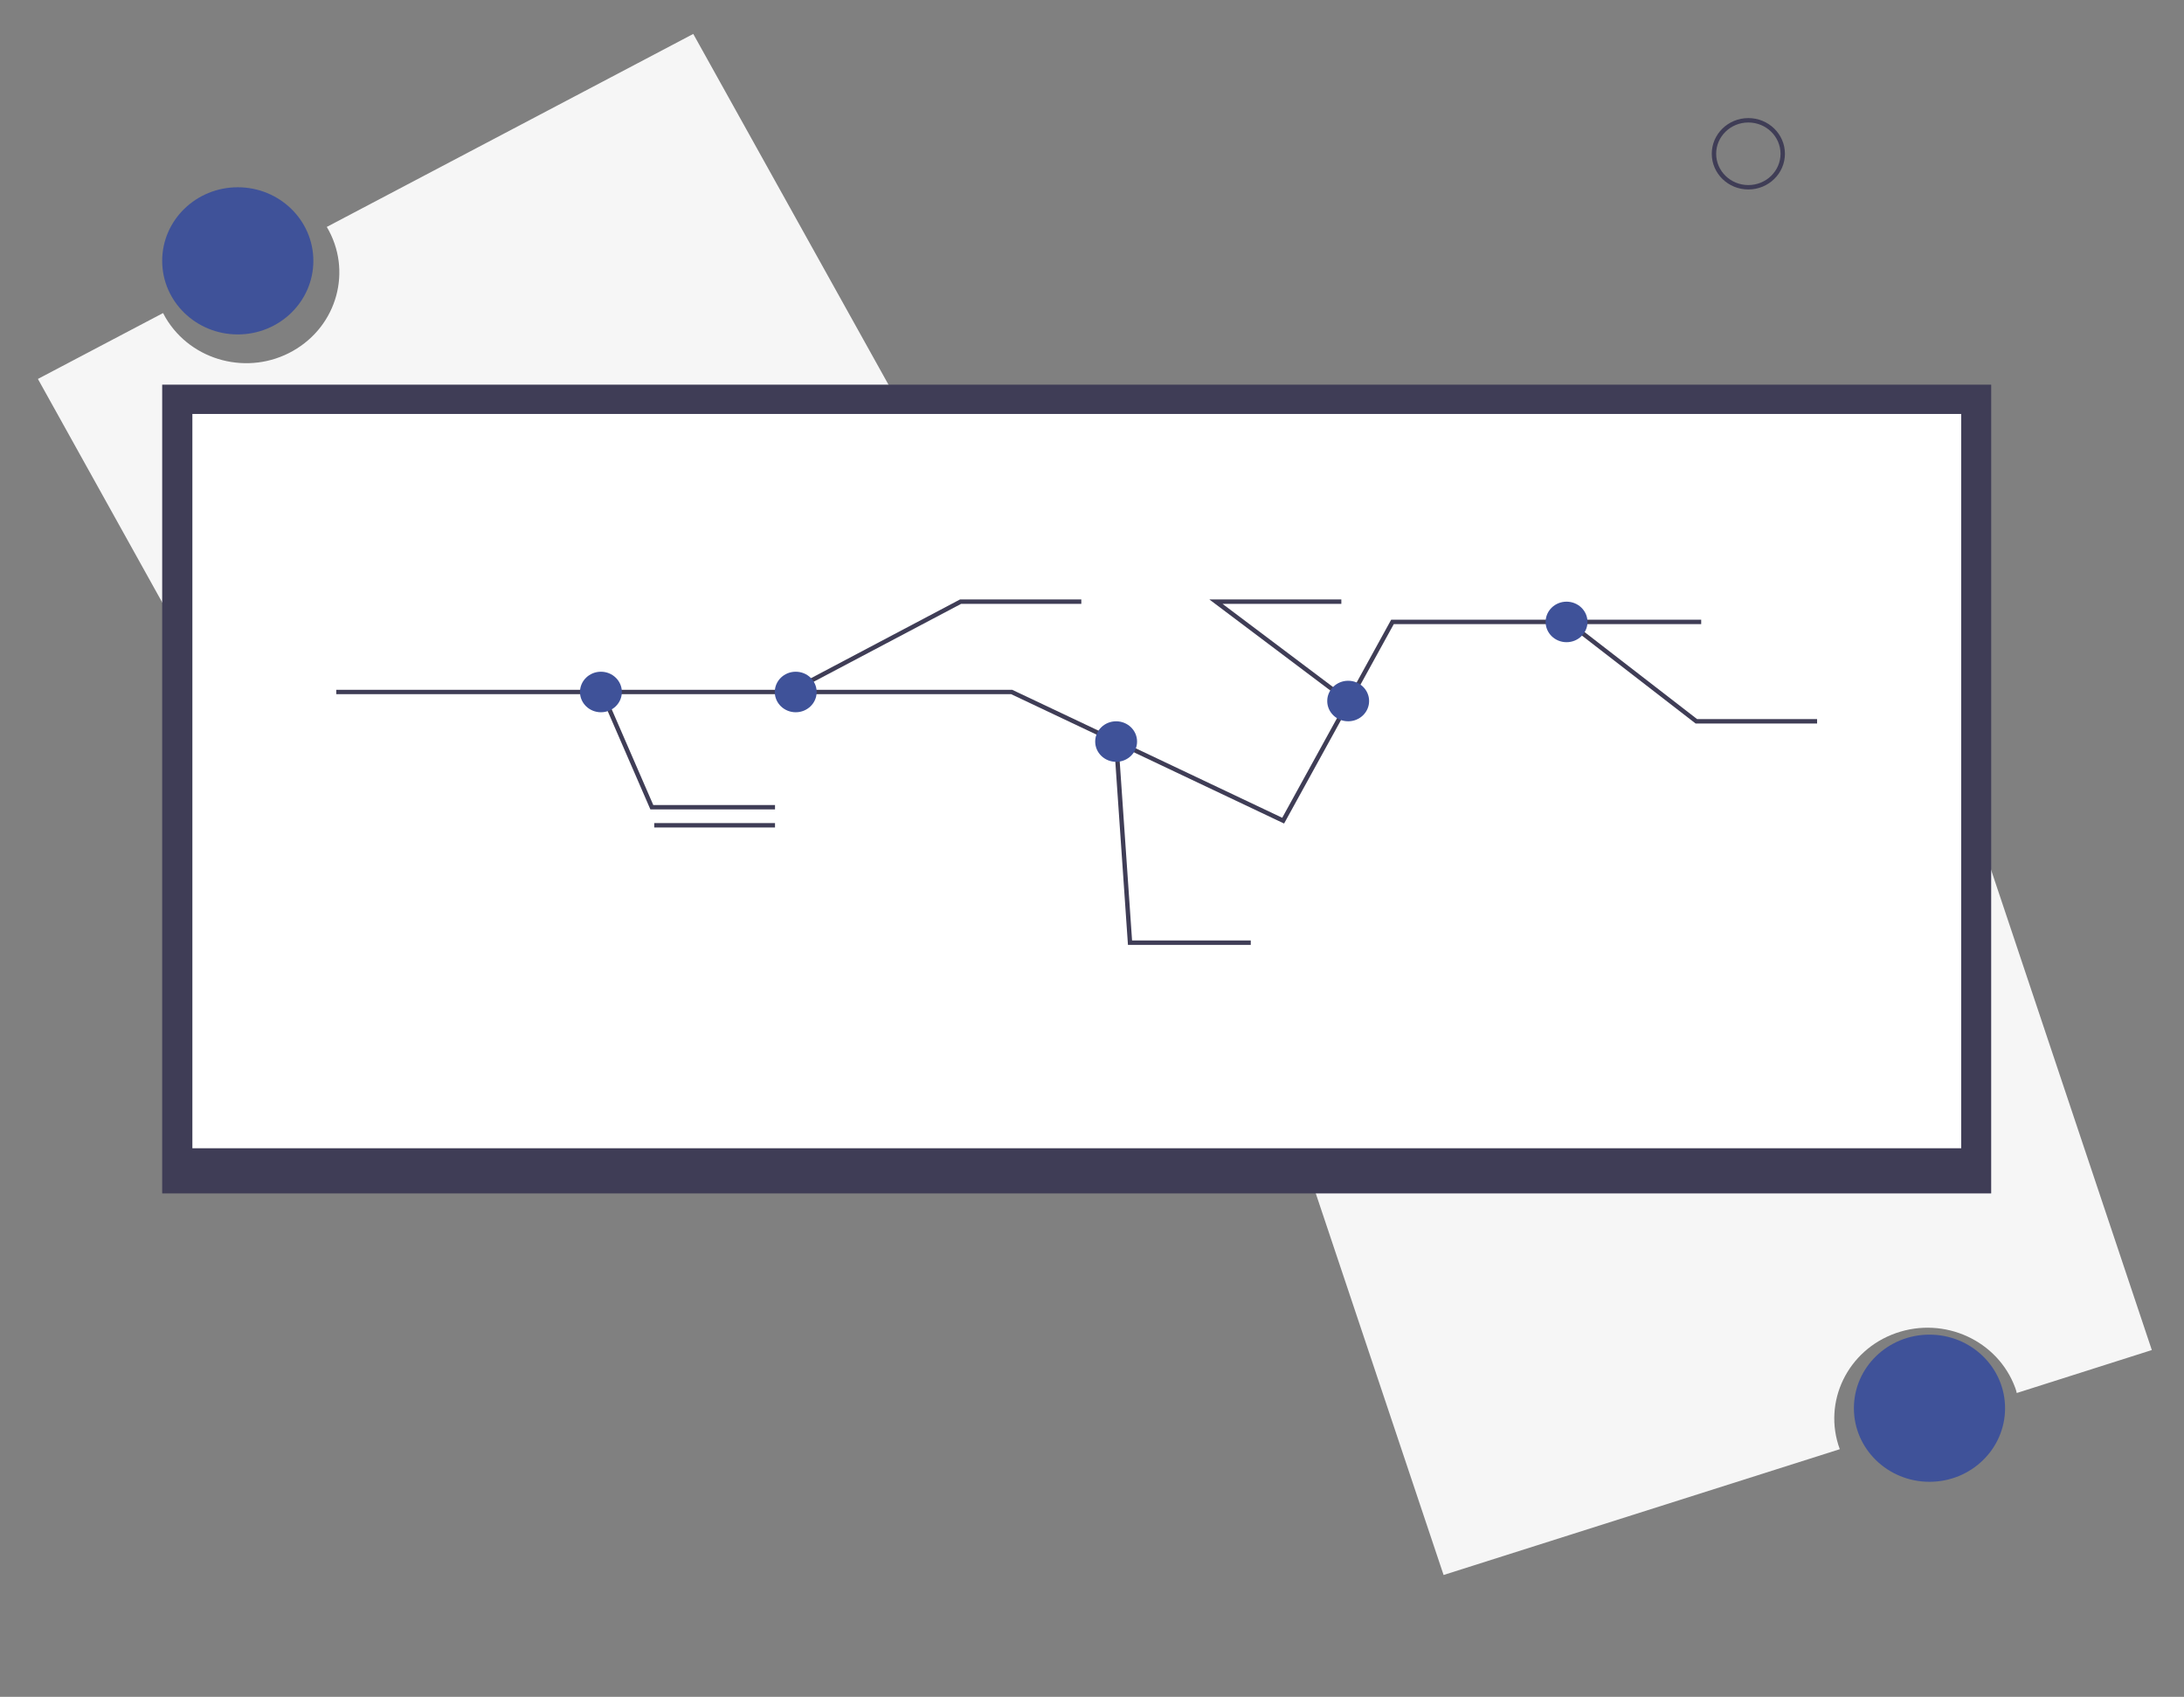
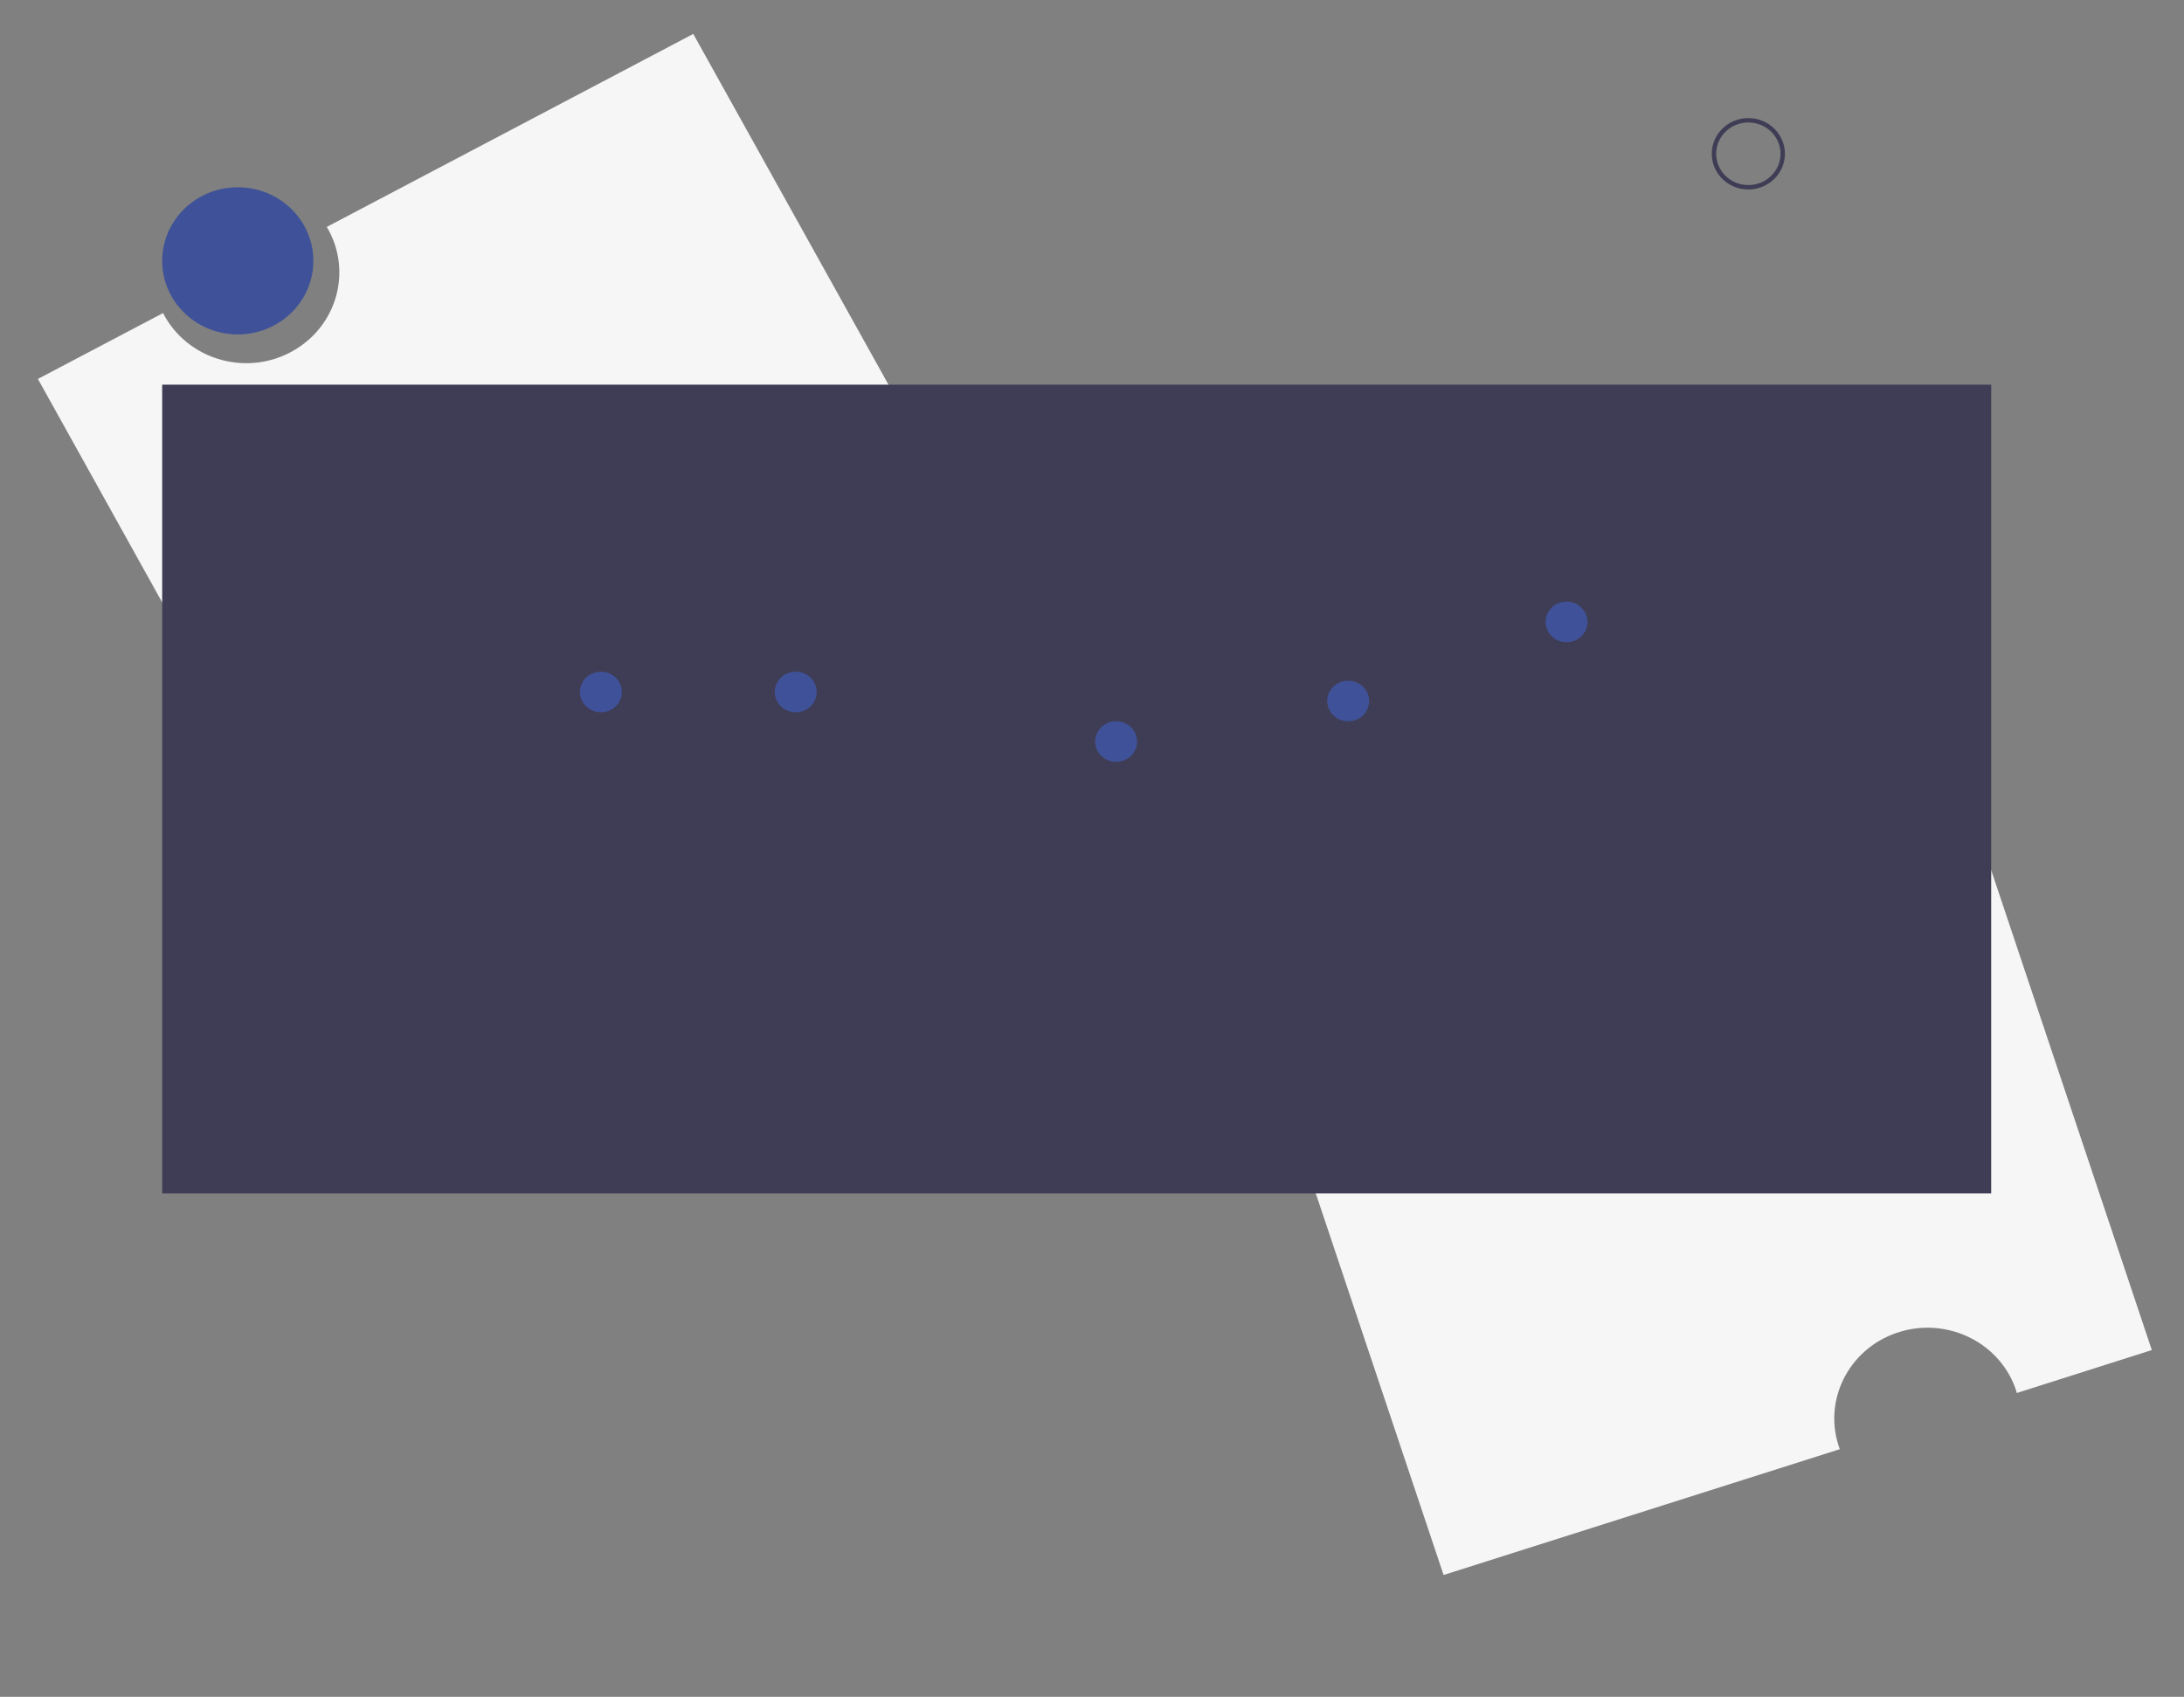
<svg xmlns="http://www.w3.org/2000/svg" version="1.1" id="e7b3b0c3-1e4f-480c-906c-c03021e90d10" x="0px" y="0px" viewBox="0 0 991.1 770.2" style="enable-background:new 0 0 991.1 770.2;" xml:space="preserve">
  <rect x="0" y="0" width="991.1" height="770.2" fill="#808080" stroke="none" />
  <style type="text/css">
	.st0{fill:#F6F6F6;}
	.st1{fill:#3F5299;}
	.st2{fill:#3F3D56;}
	.st3{fill:#FFFFFF;}
	.st4{fill:none;stroke:#3F3D56;stroke-width:2;stroke-miterlimit:10;}
</style>
-   <path class="st0" d="M314.6,15.4L148.3,103c11.7,19.7,4.8,44.9-15.4,56.3c-20.1,11.4-46,4.7-57.7-15c-0.4-0.7-0.8-1.4-1.2-2.2  L17.2,172L164,436l297.4-156.8L314.6,15.4z" />
+   <path class="st0" d="M314.6,15.4L148.3,103c11.7,19.7,4.8,44.9-15.4,56.3c-20.1,11.4-46,4.7-57.7-15c-0.4-0.7-0.8-1.4-1.2-2.2  L17.2,172L164,436l297.4-156.8z" />
  <ellipse class="st1" cx="107.9" cy="118.4" rx="34.3" ry="33.4" />
  <path class="st0" d="M655.1,714.9l179.8-57.1c-7.9-21.4,3.5-45,25.5-52.7s46.2,3.4,54.1,24.8c0.3,0.8,0.5,1.5,0.7,2.4l61.3-19.5  L881,327.4l-321.5,102L655.1,714.9z" />
-   <ellipse class="st1" cx="875.6" cy="639.2" rx="34.3" ry="33.4" />
  <rect x="73.6" y="174.6" class="st2" width="830" height="367.1" />
-   <rect x="87.3" y="187.9" class="st3" width="802.7" height="333.3" />
  <polyline class="st4" points="152.6,314.1 459.1,314.1 506.6,336.6 582.3,372.5 631.9,282.3 772,282.3 " />
  <polyline class="st4" points="273.1,314.1 295.8,366.4 351.7,366.4 " />
  <polyline class="st4" points="358.3,314.1 435.9,273.1 490.7,273.1 " />
  <ellipse class="st1" cx="272.7" cy="314.1" rx="9.5" ry="9.2" />
  <ellipse class="st1" cx="361.1" cy="314.1" rx="9.5" ry="9.2" />
  <polyline class="st4" points="506.5,336.6 512.8,427.9 567.6,427.9 " />
  <polyline class="st4" points="612.1,318.5 551.8,273.1 608.7,273.1 " />
  <polyline class="st4" points="711.5,282.3 769.8,327.4 824.6,327.4 " />
  <ellipse class="st1" cx="506.5" cy="336.6" rx="9.5" ry="9.2" />
  <ellipse class="st1" cx="710.9" cy="282.3" rx="9.5" ry="9.2" />
  <ellipse class="st1" cx="611.8" cy="318.2" rx="9.5" ry="9.2" />
  <line class="st4" x1="296.9" y1="374.6" x2="351.7" y2="374.6" />
  <path class="st4" d="M490.7,282.3L490.7,282.3z" />
  <path class="st4" d="M608.7,281.3L608.7,281.3z" />
  <path class="st4" d="M608.7,289.5L608.7,289.5z" />
  <path class="st4" d="M824.6,335.6L824.6,335.6z" />
  <path class="st4" d="M804.6,343.8L804.6,343.8z" />
  <path class="st4" d="M567.6,436.1L567.6,436.1z" />
  <ellipse class="st4" cx="793.4" cy="69.8" rx="15.6" ry="15.2" />
</svg>